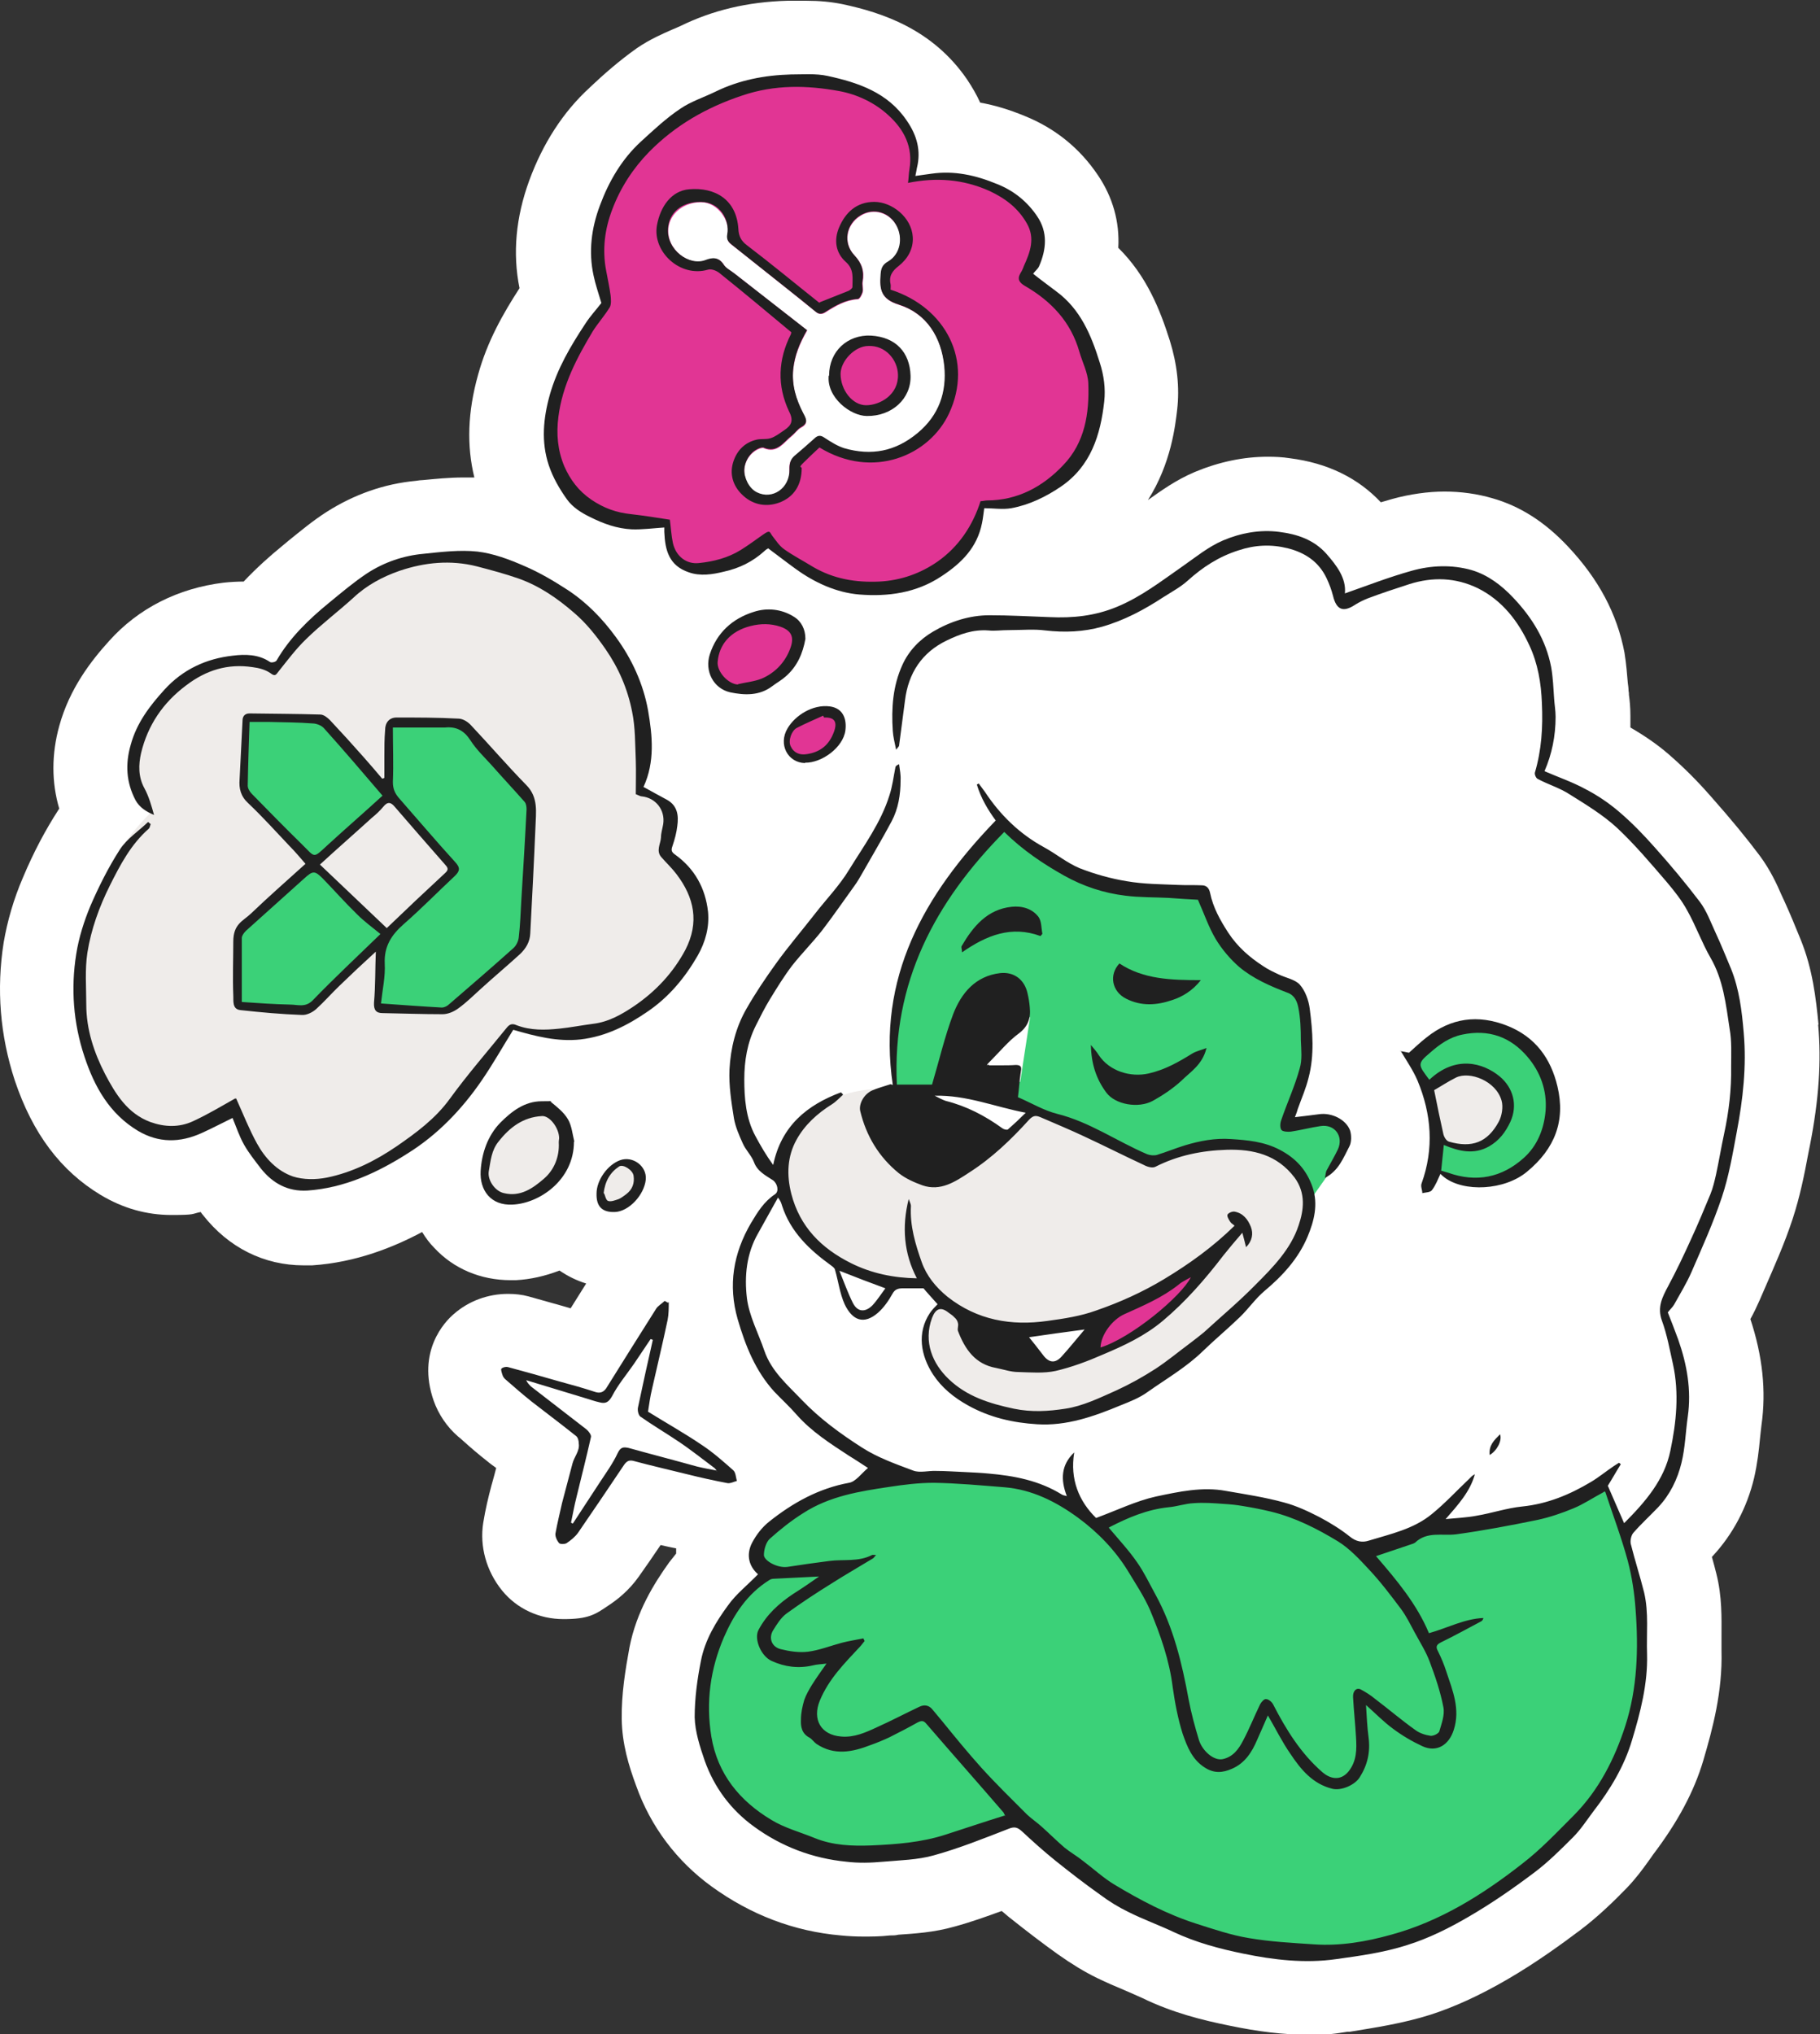
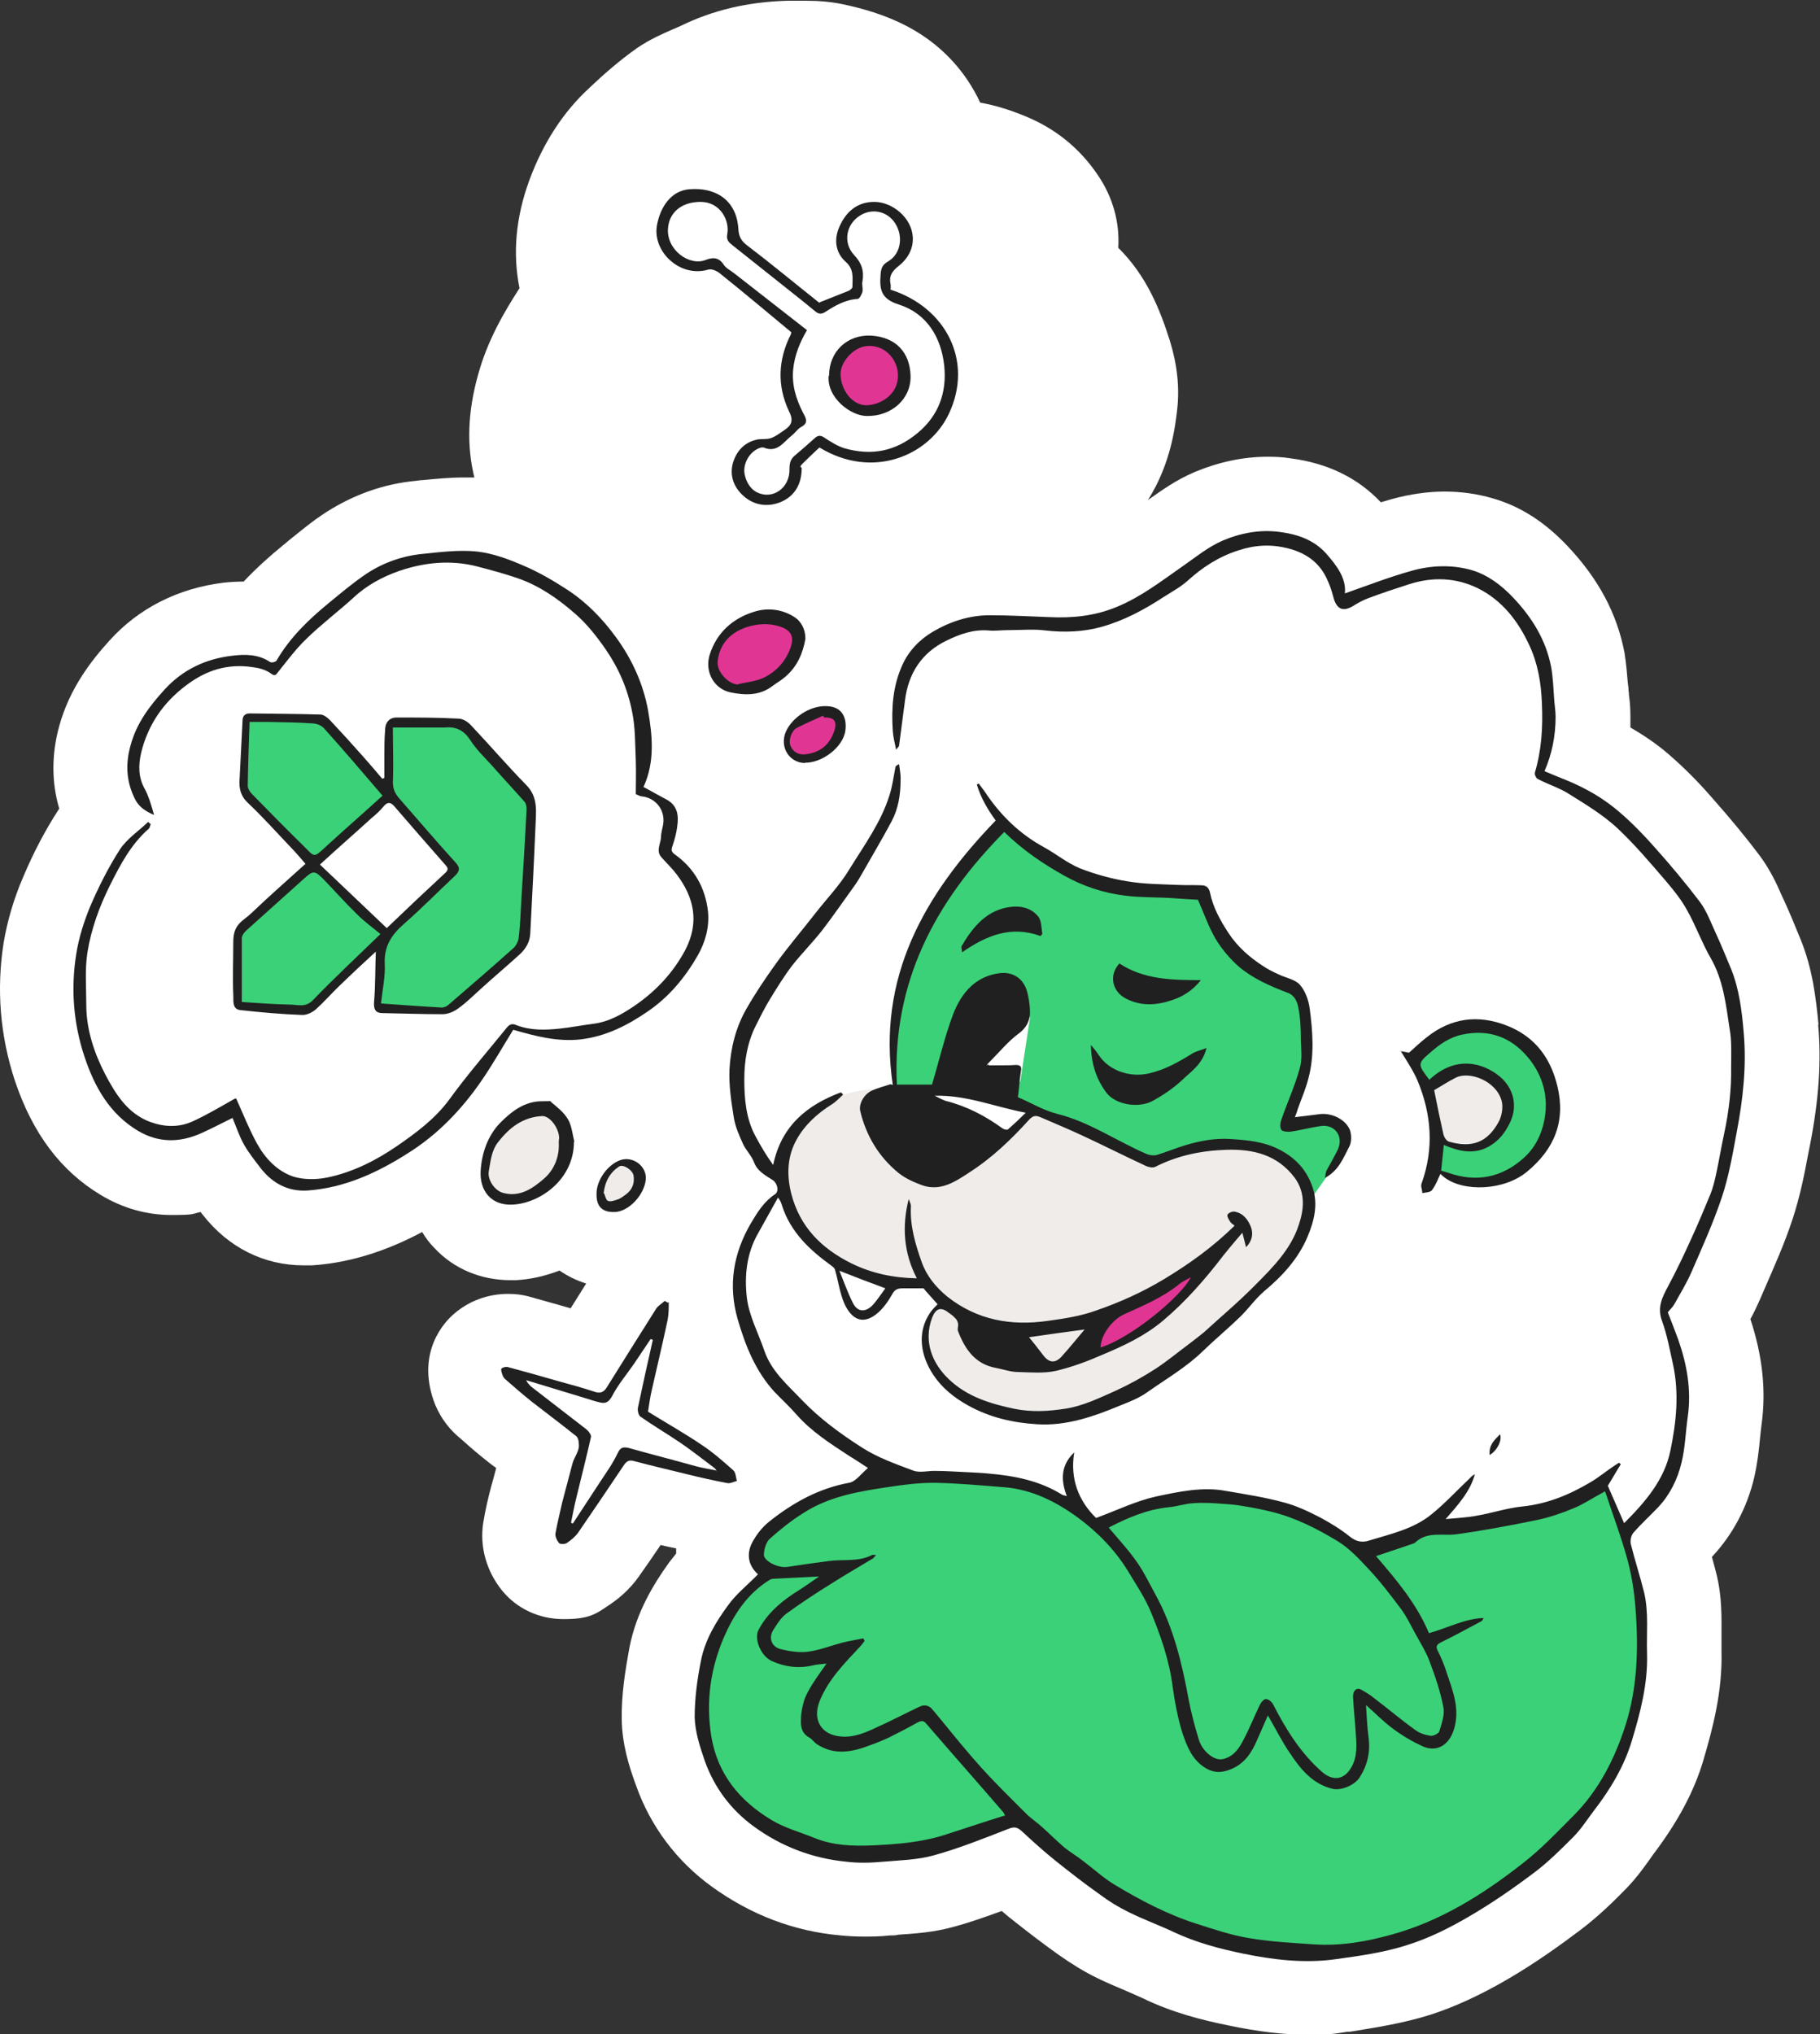
<svg xmlns="http://www.w3.org/2000/svg" id="Calque_1" data-name="Calque 1" version="1.1" viewBox="0 0 491.5 549.2">
  <rect x="0" y="0" width="491.5" height="549.2" fill="#333333" stroke="none" />
  <defs>
    <style>
      .cls-1 {
        fill: #3bd178;
      }

      .cls-1, .cls-2, .cls-3, .cls-4, .cls-5 {
        stroke-width: 0px;
      }

      .cls-2 {
        fill: #e13594;
      }

      .cls-3 {
        fill: #efecea;
      }

      .cls-4 {
        fill: #fff;
      }

      .cls-5 {
        fill: #202020;
      }
    </style>
  </defs>
  <path class="cls-4" d="M491.1,276.6c-.7-7.2-1.6-15-4.8-22.9-1.5-3.7-2.9-7.1-4.5-10.6-.2-.5-.5-1-.7-1.5-1.2-2.8-3-6.7-5.8-10.5-3.6-4.8-7.7-9.8-13.1-15.9-4.1-4.7-7.8-8.3-11.6-11.6-3-2.6-6.5-5-10.3-7.2v-3.2c0-2.2-.2-4.2-.4-5.6,0-.4,0-.7-.1-1.1,0-.7-.1-1.4-.2-2.1-.2-2.3-.4-5.1-.9-8.2-2-10.5-7-19.9-15.3-28.7-6.3-6.7-13-10.9-20.4-13-4.1-1.2-8.5-1.8-12.9-1.8s-9.4.7-14.1,2c-1,.3-2.1.6-3.1.9-6.1-6.5-14.3-10.6-24.6-11.9-1.9-.3-3.9-.4-5.9-.4h0c-6.6,0-13.2,1.4-19.7,4.1-5.2,2.2-9.3,5.2-12.7,7.6,6.3-9.9,7.4-20.2,7.9-24.4.7-6,0-12.3-2-18.7-2.6-8.2-6.2-17.4-13.9-25,.4-7-1.5-13.7-5.5-19.6-4.9-7.3-11.6-12.7-19.8-16-4.1-1.7-8.1-2.9-12-3.6-.9-2-2.1-4.1-3.5-6.2-9.3-13.6-22.9-18.1-33.8-20.4-3-.6-6.1-.9-9.7-.9h-5c-10.9.3-20.3,2.6-28.9,6.8-.6.3-1.4.6-2.3,1-2.5,1.1-6,2.6-9.5,5-4.8,3.4-9,7.1-12.6,10.5l-.2.2c-7.1,6.5-12.6,15-16.3,25.1-3.6,9.9-4.5,19.6-2.6,29-4.4,6.8-8.7,14.3-11.2,23.4-2.8,10-3.1,19.1-1,27.7h-3c-3.9,0-7.6.4-10.8.7-.6,0-1.3.1-1.9.2-8.7.8-16.8,3.7-24.2,8.4-3.9,2.5-7.2,5.3-10.2,7.7-.6.5-1.2,1-1.8,1.5-3.2,2.6-6.8,5.8-10.4,9.6-1.7,0-3.5.1-5.4.3-12.3,1.5-23,6.9-30.9,15.7-4.8,5.3-10.7,12.8-13.5,23-2.1,7.6-2.1,15.2,0,22.3,0,.1-.2.2-.2.3-3.5,5.4-6.7,11.4-9.6,18.3-2.5,5.8-4.2,11.7-5.2,17.5C-1,267,0,279.5,4,291.7c4.8,14.3,12.4,24.4,23.2,30.9,6,3.6,12.4,5.4,19.1,5.4s5.3-.3,7.9-.8c.2.3.4.6.6.8,6.9,8.8,16.5,13.6,27.2,13.6s1.5,0,2.3,0c11.9-.8,22-4.9,29.7-9,.9,1.5,2,3,3.3,4.3,5.2,5.6,12.5,8.7,20.6,8.7s.9,0,1.4,0c3.9-.2,7.9-1.1,11.8-2.6,2.2,1.5,4.6,2.7,7.2,3.5-1.4,2.2-2.8,4.5-4.2,6.7h0c-3.7-1.1-7.5-2.1-11.3-3.2-1.8-.5-3.7-.7-5.6-.7-5.4,0-10.6,1.9-14.6,5.4-2.5,2.1-10.1,10.1-5.5,23.4,1.3,3.7,3.6,7.1,6.6,9.7.5.4,1,.8,1.4,1.2,2,1.8,4.1,3.6,6.4,5.4.8.7,1.7,1.3,2.5,1.9-.4,1.5-.8,3.1-1.3,4.8-.8,3-1.6,6.3-2.2,10-1,6.3.8,13,5.1,18.3,4,4.9,10,7.7,16.6,7.7s8.5-1.2,12-3.6c2.3-1.5,5.6-4,8.4-8,2-2.8,3.9-5.6,5.8-8.4.9.2,1.7.4,2.7.6s1,.2,1.5.3v1.4c-.6.8-1.3,1.6-1.9,2.4-4,5.6-8.8,13.2-10.7,22.9-1.1,6-2.2,12.6-2.1,19.4.1,6.7,1.9,12.6,3.9,18,3.9,11,11,20.4,20.4,27.2,10.5,7.6,22.2,12.1,34.9,13.2,2,.2,4,.3,6.1.3s4.5,0,7.1-.3c.8,0,1.6,0,2.3-.2,4.3-.3,9.6-.6,15.2-2.2,4.4-1.2,8.6-2.7,12.7-4.2.8.6,1.5,1.3,2.3,1.9,4.4,3.5,8.7,6.8,12.9,9.8,3.7,2.6,7.1,4.7,10.6,6.4,2.5,1.2,5,2.3,7.2,3.2,1.8.8,3.5,1.5,5,2.2,8.2,4,16.4,6,23.3,7.4,8.1,1.7,14.9,2.5,21.4,2.5s7.3-.3,10.7-.8h.6c6.7-1.1,14.2-2.2,21.8-4.6,6.5-2.1,13.3-5.2,20.7-9.5,7.6-4.4,14.5-9.4,19.7-13.3,4.9-3.7,9.1-7.8,12.6-11.4,2.5-2.6,4.4-5.2,5.9-7.3.4-.6.9-1.2,1.2-1.7,6.6-8.7,11.1-17,13.6-25.5s5.2-18.5,4.9-29.6v-4.1c0-4.6.2-10.4-1.4-16.7-.4-1.6-.8-3.1-1.2-4.5l.2-.2c5.4-5.8,9.3-13.1,11.2-21.1.9-3.9,1.3-7.5,1.6-10.7.1-1.3.3-2.5.4-3.6,1.3-9.2.3-18.6-3-28.6.9-1.6,1.7-3.3,2.5-5.1.4-1,.9-2,1.3-3,2.6-6,5.4-12.2,7.6-18.9,2-6.1,3.2-12.1,4.2-17.5.2-.8.3-1.7.5-2.5,2.4-12.3,3.1-22.6,2.2-32.5h0Z" />
  <polygon class="cls-3" points="388.7 307.7 395.8 310.2 403.6 306.9 407.2 299.4 404.8 292.3 397.1 288.8 390.7 289.9 386.6 293.2 388.7 307.7" />
  <path class="cls-3" d="M239.5,294s-8.6-.7-16.2,3.5-11.5,12.8-11.5,12.8v13.2l10,15.2,12.9,5.6,15,2.3,4.7,5.4s-6.6,3.7-4.1,13,17,15.5,17,15.5l16.5,1.7,25.5-7.6,26.9-22.3,13.7-15.2s7.9-15,1-21.4-15.9-6.8-15.9-6.8h-8.2s-16.1,4.5-16.1,4.5l-22.3-11.3-10.3-2.5-8.6,8-30-13.6Z" />
-   <polygon class="cls-4" points="283.1 369 286.8 368.2 295.2 357.6 275.4 359.5 283.1 369" />
  <path class="cls-5" d="M-123.6,376c-.4.2-1,.5-2,1.1.6-.4,1.3-.7,2-1.1Z" />
-   <path class="cls-3" d="M191.2,246.2c-.7-6.3-3.6-11.6-8.9-15.4-.9-.7-1.1-1.2-.7-2.3.6-1.7,1.1-3.6,1.3-5.4.3-2.8,0-5.5-2.8-7.1-2.1-1.1-4.1-2.3-6.4-3.5,0,.3,0,0,0,0,3.1-6.7,2.4-13.8,1.2-20.7-1.2-7.2-4.3-13.7-8.6-19.6-3.6-5.1-8-9.5-13.2-12.9-3.7-2.4-7.5-4.7-11.6-6.4-4-1.7-8.3-3.4-12.7-3.9-4.8-.5-9.7.1-14.5.6-5.5.5-10.7,2.3-15.3,5.3-3.6,2.3-6.8,5.2-10.2,7.9-5.5,4.5-10.6,9.4-14.2,15.6-.2.4-1.5.7-1.8.4-3.1-2-6.6-2.1-10-1.7-7.2.9-13.5,3.7-18.5,9.2-4,4.4-7.5,9-9.1,14.9-1.4,5.2-1.2,10.1,1.3,14.9.9,1.7,2.4,2.7,4,3.5-2.6,2.5-6.3,7-8.1,9.8-3.1,4.8-5.7,10-8,15.3-1.8,4.1-3.1,8.5-3.8,12.9-1.5,9.4-.8,18.7,2.2,27.7,2.7,8.1,6.8,15.5,14.5,20.1,5.6,3.3,11.3,3.2,17.1.6,2.9-1.3,5.7-2.8,8.4-4.1,1,2.3,1.8,4.9,3.1,7.2,1.3,2.3,2.9,4.4,4.6,6.5,3.2,4,7.3,6.2,12.5,5.9,10-.7,18.9-4.8,27.2-10.1,8-5.1,14.5-11.8,19.8-19.5,3.1-4.5,5.8-9.3,8.6-13.8,5.8,1.7,11.8,3.3,18.2,2.6,6.8-.7,12.7-3.7,18.2-7.6,5.6-3.9,10-9.1,13.4-15,2.1-3.7,3.3-7.8,2.8-11.9h0Z" />
  <polygon class="cls-1" points="102.8 255.5 102.1 272.3 120.5 272.8 141.3 254.8 143.8 217 124.9 195.5 105.5 195.4 104.9 214.3 122.8 234.2 103.8 252.7 102.8 255.5" />
  <polygon class="cls-1" points="84.8 232.8 104.9 214.3 86.9 194.3 66.9 193.9 65.8 213.5 83.7 233.4 64.3 251.7 64.8 271.4 83 272.7 104.9 252 84.8 232.8" />
  <path class="cls-1" d="M354.3,323.3l6.7-9.5s5.1-5.1.7-9.4-14.1-.5-14.1-.5c0,0,5.6-10.8,5.5-20.1s0-15-7.9-18.9-19.4-12.4-20.3-23.5c0,0-24.4-.8-35.3-5.7s-18.9-13.1-18.9-13.1c0,0-36.4,31.4-28.2,74.5l17.1-4.6,21.7,7.8,30.6,13.7s34.3-14.9,42.6,9.3h-.2Z" />
  <path class="cls-1" d="M388.7,307.7s10.4,6.7,16.2-2.2-4.2-16-4.2-16c0,0-11.3-2.2-14.4,4.3l-4.8-7.5,10.4-8.9s15-6,24.9,10.5-6.6,27.5-6.6,27.5c0,0-11.6,8.1-22.3-.2l1-7.6h-.2Z" />
  <path class="cls-1" d="M432.9,400.4l6.7,18.5s13.4,36.3-9.2,67.4c-22.6,31.1-48,36.8-69.9,40.5s-58.4-10.2-85.8-35.8c0,0-50.3,25.4-76.4-6s8.8-60,8.8-60c0,0-7.8-6.5,3-14.1s28.4-12,28.4-12c0,0,37.6-5.8,58.1,12.9,0,0,17.5-12.5,43.1-5.8s28.8,13.1,28.8,13.1l19.6-7.6s28.8,0,44.8-11.2h0Z" />
  <polygon class="cls-4" points="275.5 292.1 278.2 274.5 263.5 288.2 275.5 292.1" />
  <polygon class="cls-2" points="295.2 365.7 309.3 359.3 327 341.3 310.9 349.5 296.6 355.8 295.2 365.7" />
  <path class="cls-2" d="M220.1,204.3s8.3-5.5,7.1-9.1-6.4-4-10.1-1.4-6.1,5.8-3.9,8.9,6.9,1.6,6.9,1.6Z" />
  <path class="cls-2" d="M205.8,184.7s12.4-6.1,10.1-12.9-12.7-4.7-12.7-4.7c0,0-10.6,3.2-10.5,13.4,0,0,2.4,9.1,13.1,4.2h0Z" />
-   <path class="cls-2" d="M293.3,92.7l-8.4-12.1-7.9-5.5,3.7-9-3.2-10.1-12.6-7.1-10-1.8-8.8,1.3.6-7.9s-2.8-16.7-25.4-19.1c-22.6-2.4-38.5,10.2-46.6,18.4s-17.5,19.5-10.9,41.7c0,0-23.2,25.9-13.4,45.6,9.9,19.8,29.5,14,29.5,14,0,0-.9,23.6,26.9,3.8,0,0,17.2,20.6,39.1,12.3l14-8.4,5.6-11.7,11.7-2.8,13.2-9.2,5.2-11.9-2.6-20.6h.3ZM247.8,117.1c-6,4.9-12.5,6.2-19.8,4.1-1.9-.6-3.7-1.7-5.3-2.8-1.2-.8-1.9-.7-2.8.2-1.8,1.6-3.5,3.2-5.4,4.7-1.2,1-1.4,2.1-1.3,3.6.2,5-4.6,8.3-8.8,6.2-2.2-1.1-3.5-4-3.4-6.2.1-2.8,2.2-5.3,4.6-5.9.2,0,.5-.2.6,0,3.7,1.6,5.4-1.5,7.7-3.3.8-.7,1.5-1.7,2.4-2.2,2.1-1.1,1.4-2.3.6-3.8-1.9-3.7-3.1-7.5-2.7-11.8.4-3.8,1.7-7,3.8-10.7-6.5-5.1-13.1-10.2-19.6-15.3-1-.8-2.3-1.4-2.9-2.4-1.3-2.1-3-1.9-4.9-1.2-4.4,1.7-10.6-2.8-10.1-8.6.4-4.2,4.3-7.1,8.8-7.1s7.9,5,7.2,8.7c-.3,1.6.4,2.3,1.4,3,5,4,10.1,8,15.1,12,2.4,1.9,4.8,3.9,7.2,5.8.9.8,1.7.9,2.8.2,2.7-1.7,5.4-3.3,8.7-3.5.5,0,1.1-1.2,1.3-1.9.2-.9-.1-1.9,0-2.8.5-2.8-.2-5-2.2-7.1-3.2-3.4-2.3-8.4,1.7-10.8,3.5-2.1,7.8-.8,9.8,3,1.6,3.2,1,7.5-2.4,9.5-1.6.9-1.9,2-2,3.6-.3,3.9,0,6.5,4.9,8,7.6,2.4,11.5,8.9,12.3,16.6.7,7-1.4,13.3-7.2,18.1h-.1Z" />
  <circle class="cls-2" cx="234.8" cy="101.3" r="9.9" />
  <path class="cls-3" d="M146.6,299.2s12.4,6.1,3.8,17.9-17.7,4.7-17.7,4.7c0,0-7.3-17,13.9-22.6Z" />
  <path class="cls-3" d="M164.2,325.5s6.1,1.1,8.6-5.2-4.5-6.5-4.5-6.5c0,0-4.5.8-5.9,6.5s1.8,5.2,1.8,5.2h0Z" />
  <g>
    <path class="cls-5" d="M241.1,292.9c-4.3-29,8.4-51.3,27.8-71.4-2-2.7-4-6-5.1-9.7.2-.1.4-.2.5-.3.6.8,1.1,1.5,1.7,2.3,4.1,6.2,9.3,11.3,15.9,14.9,3.3,1.8,6.3,4.3,9.7,5.7,4.1,1.6,8.4,2.8,12.7,3.5,4.6.8,9.3.8,13.9,1,2.1.1,4.2,0,6.3.1,1.2,0,2,.6,2.3,2.1.8,3.9,2.7,7.3,4.9,10.7,2.5,3.8,5.7,6.6,9.4,9,1.3.9,2.8,1.6,4.3,2.3,1.9.9,4.3,1.3,5.6,2.7,1.5,1.7,2.4,4.2,2.7,6.5.8,6.2,1.3,12.5-.3,18.6-.7,2.9-1.9,5.6-2.9,8.4-.2.7-.4,1.3-.8,2.3,2.4-.3,4.4-.5,6.5-.8,3.4-.5,7.3,1.4,8.4,4.4.4,1.3.4,3.2-.2,4.3-1.6,3-2.8,6.5-6.6,8.5.2-.9.2-1.6.5-2.1,1-1.9,2.1-3.7,3-5.6,1.6-3.5-.8-6.9-4.7-6.3-2.7.4-5.3,1.1-8,1.5-.8.1-2.1,0-2.5-.4-.5-.6-.4-1.9-.1-2.7,1.6-4.7,3.7-9.2,5-14,.7-2.3.4-5,.3-7.5,0-3-.1-6.1-.7-9-.3-1.4-.9-3.2-2.9-3.9-4.7-1.8-9.3-3.8-13.1-7-2.4-2.1-4.6-4.7-6.3-7.5-1.9-3.2-3.1-6.8-4.8-10.6-2.2-.1-5.1-.3-7.9-.5-3.9-.2-7.8-.1-11.7-.6-5.8-.7-11.3-2.5-16.5-5.4-5.7-3.2-11.1-6.8-16.2-11.8-18.7,18.9-30.3,40.6-29,68.2h9.5c1.9-6.4,3.4-12.9,5.7-19,2.2-5.7,6-10.3,12.7-11.1,3.8-.4,6.6,1.8,7.4,5.5.3,1.3.5,2.5.6,3.8.3,2.9-.5,5.2-3.1,7.1-2.7,2-4.9,4.7-7.3,7.1s-.3.7-.7,1.4h3.4c1.3,0,2.6,0,3.9-.1,1.2,0,1.7.4,1.4,1.7-.4,2.4-.5,4.8-.8,7,3.7,1.6,7,3.6,10.6,4.5,8.8,2.2,16.1,7.4,24.3,10.9.8.3,1.8.4,2.6.2,2.6-.8,5-1.8,7.6-2.6,4-1.2,8.1-2,12.4-1.7,4.6.3,9,.7,13.2,2.9,4.4,2.3,7.3,5.5,8.9,10.2,1.5,4.6.4,9-1.4,13.3-2.5,5.9-6.7,10.5-11.6,14.6-2.5,2.1-4.3,4.8-6.7,7.1-3.2,3.1-6.7,6-9.9,9.1-4.5,4.4-9.9,7.5-15,11.1-2.2,1.6-4.8,2.6-7.3,3.6-7.2,3-14.6,5.6-22.5,5.1-6.5-.4-12.8-1.8-18.7-5.1-3.8-2.1-7.1-4.8-9.4-8.3-3.4-5.2-4.4-11.3-.9-16.6.6-.9,1.4-1.7,2.1-2.4-1.5-1.7-2.9-3.2-3.8-4.3h-5.5c-1.3,0-2.2.2-2.9,1.5-1,1.8-2.3,3.7-3.9,5.1-3.8,3.3-6.9,2.1-9-2.3-1.3-2.9-1.7-6.2-2.6-9.3-.1-.5-.7-.9-1.1-1.2-5.8-4.2-10.9-9-13.2-16.1-.2-.7-.4-1.3-1.1-2.2-1.8,3.2-3.6,6.5-5.4,9.7-3.1,5.4-3.7,11.5-3,17.4.6,4.9,3.1,9.5,4.7,14.2,1.9,5.6,6.3,9.3,10.2,13.4,4.8,5,10.4,9.1,16.2,12.8,4.2,2.7,9,4.4,13.8,6.2,1.8.7,4.1,0,6.2.1,2.6,0,5.1.2,7.7.3,2.1.1,4.3.2,6.4.4,7,.6,13.8,1.9,19.9,5.7.3.2.7.2,1.3.4-1.7-4.4-1.6-8.4,2-11.8-1.2,7.3,1.3,13.2,5.9,17.7,5.7-2.1,10.8-4.6,16.2-5.8,6.2-1.3,12.5-2.7,18.9-1.5,5.2.9,10.5,1.7,15.6,3.1,3.4.9,6.6,2.4,9.7,4,2.8,1.5,5.6,3.2,8.1,5.2,1.7,1.4,3.4,1.7,5.2,1.1,5.9-1.8,12-3.1,16.9-7.1,3.6-2.9,6.8-6.4,10.2-9.6.4-.4.8-.9,1.5-1.2-1.3,4.7-4.5,8.2-7.9,12.1,3-.3,5.7-.4,8.3-.9,4.2-.7,8.3-2.1,12.4-2.5,6.8-.7,12.8-3.2,18.5-6.6,2.2-1.3,4.1-2.9,6.2-4.3.5-.3.9-.6,1.4-.9.2.1.3.2.5.4-1.2,1.9-2.3,3.9-3.5,5.8,1.4,3.3,2.9,6.6,4.4,10.1,5.7-5.7,10.9-11.7,12.5-19.6,1.6-7.6,2.4-15.5.7-23.3-.9-4-1.6-8-3-11.8-1.3-3.6.1-6.3,1.7-9.3,2.2-4.1,4.2-8.3,6.1-12.5,1.9-4.1,3.6-8.2,5.3-12.3.7-1.7,1.1-3.5,1.5-5.2.8-3.7,1.4-7.4,2.2-11.1,1.3-6,2-12,1.9-18.1,0-3.4.2-6.9-.4-10.2-1-6.6-1.7-13.3-5.2-19.3-2.3-4-3.9-8.5-6.2-12.6-1.5-2.8-3.5-5.3-5.6-7.8-4.3-5-8.6-10.1-13.4-14.6-3.8-3.5-8.4-6.3-12.9-9.1-2.6-1.7-5.7-2.6-8.5-4.1-.5-.2-.9-1.2-.8-1.7,1.8-6.1,2.2-12.3,1.9-18.7-.2-5.5-1.1-10.8-3.4-15.7-3-6.5-7.3-12.1-13.9-15.4-6-2.9-12.2-3.1-18.5-1.1-3.7,1.2-7.4,2.4-11.1,3.8-1.3.5-2.5,1.1-3.6,1.8-3.2,2.1-5,1.3-5.9-2.4-.4-1.6-1-3.2-1.7-4.7-2.1-4.5-5.8-7-10.6-8.2-4.5-1.1-8.8-.9-13.3.6-5.3,1.7-9.6,4.5-13.7,8.2-1.9,1.7-4.3,3-6.5,4.4-5.2,3.4-10.6,6.3-16.6,8-5,1.4-10.1,1.6-15.3,1-3.1-.4-6.2-.1-9.3-.1s-4.1.3-6.1.1c-4.1-.3-7.7,1-11.2,2.7-6.7,3.2-10.4,8.8-11.3,16.2-.5,4.1-1.1,8.1-1.6,12.2,0,.2-.2.3-.8,1.1-.4-2-.8-3.5-.9-5.1-.4-6.1,0-12.1,2.6-17.8,1.7-3.8,4.7-6.9,8.3-9,4.6-2.7,9.8-4.4,15.2-4.4s10.8.3,16.2.5c6.3.3,12.3-.3,18.3-2.8,6.5-2.7,11.9-6.9,17.5-10.8,3.6-2.5,7.1-5.4,11.1-7.1,4.7-2,10-3,15.2-2.3,4.8.6,9.3,2.1,12.7,5.9,2.8,3.2,5.4,6.6,5,10.7,6-2.1,11.9-4.4,18-6.1,5.3-1.5,10.9-1.7,16.2-.2,4.4,1.3,8.1,4.1,11.3,7.5,5.1,5.4,8.8,11.4,10.2,18.7.5,2.8.6,5.6.8,8.5.1,1.6.4,3.3.4,4.9,0,5.2-1,10.1-3,14.7,3.7,1.6,7.5,2.9,11,4.8,3.3,1.7,6.4,3.8,9.2,6.2,3.4,2.9,6.6,6.2,9.6,9.6,4.2,4.7,8.3,9.6,12.1,14.6,1.9,2.5,3,5.6,4.3,8.4,1.5,3.2,2.8,6.5,4.2,9.8,2.2,5.5,2.9,11.3,3.4,17.2.8,9-.2,18-1.9,26.9-1.1,5.9-2.1,11.8-4,17.5-2.3,6.9-5.3,13.5-8.2,20.2-1.3,3-3.1,5.9-4.7,8.8-.4.7-1.1,1.3-1.7,2.1.9,2.3,1.9,4.8,2.8,7.3,2.4,6.8,3.6,13.7,2.6,20.8-.6,4.2-.7,8.4-1.7,12.5-1.1,4.5-3.1,8.6-6.3,12-2.2,2.3-4.6,4.5-6.7,6.9-.6.7-.9,2.1-.7,3,1.1,4.4,2.5,8.7,3.6,13.1,1.3,5.5.6,11.2.8,16.7.2,8-1.8,15.7-4.1,23.3-2.1,7-5.9,13.3-10.4,19.1-1.8,2.4-3.4,4.9-5.5,7-3.3,3.3-6.6,6.6-10.3,9.4-5.7,4.3-11.6,8.4-17.8,12-5.3,3.1-10.9,5.9-16.7,7.7-6.2,2-12.7,2.9-19.2,3.8-8.4,1.2-16.9.2-25.1-1.5-6.4-1.3-12.7-3-18.7-5.8-4-1.9-8.2-3.4-12.2-5.4-2.7-1.3-5.3-2.9-7.7-4.7-4.1-2.9-8.1-6-12.1-9.2-3.1-2.5-6-5.1-8.9-7.8-1.2-1.1-2-1.5-3.7-.8-6.7,2.6-13.4,5.3-20.3,7.2-4.3,1.2-9,1.3-13.6,1.7-3.3.3-6.6.4-9.9,0-9.2-.9-17.6-4.1-25-9.5-6.2-4.5-10.7-10.5-13.3-17.8-1.3-3.8-2.6-7.8-2.7-11.7,0-5.1.7-10.3,1.7-15.3,1.1-5.6,4-10.4,7.3-14.9,2.2-3.1,5.3-5.5,8.1-8.4-2.4-2.1-3.3-5.2-1.6-8.5,1.1-2.1,2.7-4.2,4.6-5.7,6.4-5.1,13.4-9,21.6-10.5,1.8-.3,3.3-2.5,5.1-4-2.1-1.4-3.7-2.4-5.3-3.4-4.9-3.2-9.9-6.4-13.9-10.9-1.9-2.2-4.1-4.2-6.1-6.3-5.1-5.6-7.8-12.4-9.9-19.6-2.6-9.1-1.2-17.7,3.6-25.9,1.8-3,3.5-5.8,6.5-7.8,1.2-.8.6-3-.6-3.8-2-1.3-4.2-2.4-5.1-4.9-.7-1.8-2.2-3.2-3-5-1-2.2-2-4.5-2.4-6.8-.7-4.4-1.4-8.8-1.2-13.2.3-5.7,1.7-11.4,4.6-16.4,2.4-4.2,5.1-8.2,7.9-12.1,3.3-4.6,7-8.9,10.5-13.4,3.1-4,6.7-7.7,9.3-12,4-6.5,8.6-12.7,10.9-20.1.8-2.4,1.1-5,1.6-7.5,0-.3.3-.6,1-.9.2,1.5.5,3,.4,4.4,0,3.8-.6,7.6-2.4,11-2.5,4.7-5.2,9.2-7.8,13.8-.7,1.2-1.4,2.5-2.3,3.7-2.9,4-5.7,8.1-8.7,12-2.6,3.3-5.5,6.2-8.1,9.5-2.2,2.9-4.1,6-6,9.1-1.4,2.3-2.6,4.7-3.8,7.1-2.3,4.6-3.1,9.5-3.1,14.5s.4,10.5,3,15.3c1.4,2.6,2.9,5.2,4.8,7.8,2.2-10.6,9.2-16.2,18.3-19.6.2.2.4.4.6.6-1,.9-1.9,1.9-3,2.6-4,2.5-7.4,5.6-9.6,9.6-2.5,4.5-2.7,9.5-1.4,14.6,2.3,8.9,8.1,14.7,16.1,18.7,5.6,2.8,11.6,4,17.8,4.1-3.5-6.7-4.1-13.9-2.2-21.4.2.6.6,1.3.6,1.9-.3,5.3,1.2,10.3,2.9,15.1,1.3,3.7,3.8,6.8,7,9.4,8,6.3,17.2,7.9,27,6.5,4.4-.6,9-1.3,13.1-2.8,6.4-2.2,12.6-5,18.4-8.5,6.8-4.1,13.2-8.7,19-14.4-.4-.4-.9-.6-1.2-1.1-.4-.6-.9-1.5-.7-1.9.3-.5,1.3-.9,1.9-.8,2.3.4,3.6,2.1,4.4,4.1.7,1.8.4,3.8-1.3,5.5-.3-1.3-.6-2.4-1-3.9-1.9,2.2-3.5,4.1-5.1,6.1-4.9,6.4-10.2,12.5-16.4,17.7-4.9,4.1-10.5,6.7-16.2,9.1-4.1,1.8-8.4,3.4-12.7,4.4-3.2.7-6.7.4-10.1.3-2,0-4-.7-6-1.1-5.6-1-8.4-5-10.3-10-.2-.6.2-1.4,0-2.1-.1-.6-.5-1.2-1-1.6-.4-.5-1-.8-1.5-1.2-2.1-1.7-3.5-1.2-4.5,1.4-2.4,6.5.2,12.4,4.5,16.5,4.9,4.7,11,6.6,17.6,8,4.8,1,9.4.7,13.9,0,4.7-.7,9.2-2.9,13.7-4.9,3.7-1.7,7.3-3.7,10.7-5.9,3.2-2.1,6.2-4.6,9.3-6.9,1.3-1,2.5-1.9,3.7-2.9,4.7-4.3,9.6-8.4,14-12.9,4.7-4.7,9.5-9.6,11.6-16,1.4-4.1,2-8.7-1.1-12.9-4.7-6.2-11.2-7.7-18.3-7.5-6.7.2-13.2,1.5-19.3,4.6-.8.4-2.2,0-3.1-.5-5.4-2.5-10.7-5.2-16.1-7.7-3.8-1.8-7.7-3.4-11.6-5.1-1.2-.5-2-.8-3.3.6-4.8,5.3-10,10.3-16.1,14.2-3.8,2.5-7.8,5.2-12.7,3.5-2.2-.8-4.5-1.8-6.4-3.3-5.4-4.4-8.8-10.1-10.4-16.8-.4-1.9,1-4.5,3.2-5.5,1.6-.7,3.2-1.1,5-1.7l.6.2ZM433.1,402.8c-3,1.6-5.5,3.3-8.2,4.4-3.1,1.3-6.4,2.4-9.6,3.1-7.3,1.5-14.7,2.9-22,3.9-3.8.5-7.9-.9-11.2,2.3,0,0-.3.1-.4.2-3.3,1.1-6.5,2.2-10.1,3.4,5.6,6.5,11,12.9,14.3,20.8,5-1.4,9.6-3.9,14.7-4.1-.1.5-.4.8-.6.9-3.6,1.9-7.2,3.9-10.9,5.7-1.2.6-1.4,1.2-.8,2.3.9,1.8,1.7,3.7,2.3,5.6,1.7,5.1,3.8,10.1,2,15.7-1.3,4.1-4.6,6.2-8.5,4.4-2.8-1.3-5.5-2.9-7.9-4.7-2.6-1.9-4.8-4.2-7.3-6.4.2,3,.3,5.9.7,8.8.5,3.9-.3,7.4-2.4,10.7-1.3,2.1-5,3.7-7.4,3.1-5.3-1.3-8.5-5.2-11.3-9.4-2.3-3.3-4.1-7-6.1-10.4-.9,2.1-1.9,4.3-2.9,6.6-1.4,3.3-3.3,6.3-6.8,7.8-2.5,1.1-4.8,1.3-7.3-.3-3.5-2.2-4.8-5.7-6-9.1-1.3-4.1-2.1-8.4-2.7-12.6-.9-7.3-3.3-14.1-6.1-20.8-1.6-3.7-3.9-7.1-6-10.6-3.5-5.7-8.2-10.5-13.5-14.4-5.9-4.3-12.4-7.6-19.9-8.2-6.3-.5-12.7-1.1-19-1.2-4,0-8.1.5-12,1.1-8.1,1.2-16.2,2.5-23.3,7.1-3.2,2-6.2,4.4-9,6.9-1,.9-1.6,2.9-1.6,4.4s3.6,3.6,6.4,3.2c3.8-.6,7.5-1.1,11.3-1.6s7.8.3,11.5-1.6c.2-.1.5,0,1.1,0-.5.5-.7.9-1,1-3.6,2.2-7.3,4.3-10.9,6.6-4.2,2.6-8.3,5.3-12.3,8.2-1.5,1.1-2.6,2.9-3.6,4.5-1.3,2.1-.4,4.5,2,5.1s5,1,7.4.7c3.1-.4,6.1-1.6,9.1-2.4,1.9-.5,3.9-.8,5.9-1.2,0,.2.2.5.3.7-.5.6-.9,1.2-1.4,1.7-4.1,4.4-8.3,8.6-10.7,14.4-2.1,5.1.3,9.3,5.8,9.7,3.5.3,6.6-1.1,9.6-2.5,3.8-1.7,7.6-3.7,11.4-5.5,1.4-.7,2.7-.5,3.7.8.8,1,1.7,2,2.5,3,3.5,4.3,7,8.6,10.7,12.7,3.9,4.3,8.2,8.5,12.3,12.6,1.3,1.2,2.8,2.2,4.1,3.4,2,1.8,3.9,3.7,6,5.5,1.6,1.3,3.4,2.3,5,3.6,2.8,2.1,5.5,4.6,8.5,6.4,7,4.2,14.2,8,22,10.5,4.7,1.5,9.4,3.1,14.2,3.9,5.8,1,11.7,1.3,17.6,1.7,7.1.5,14.1-.7,20.9-2.6,13.2-3.6,24.7-10.8,35.3-19.1,5.1-3.9,9.5-8.6,14.1-13.2,6.7-6.8,10.9-15.1,13.8-24,3.3-10.2,3.6-20.9,2.8-31.5-.3-4.4-1-8.9-2.1-13.1-1.7-6.3-4-12.3-6.1-18.7h-.4ZM299.5,412.5c2.7,3.2,5.4,6.1,7.6,9.3,1.9,2.7,3.3,5.7,4.9,8.6,4.9,8.9,7.2,18.6,9,28.4.7,3.7,1.7,7.4,2.8,11,.9,2.8,3.9,5.6,6.4,5.1,2.8-.6,4.3-2.7,5.5-5,1.7-3.2,3-6.5,4.6-9.8.3-.6,1.1-1.5,1.6-1.4.7,0,1.6.8,1.9,1.4,3.5,6.8,7.5,13.3,13.4,18.4,1.9,1.6,4.7,2.5,7-.3,2.2-2.8,2.2-5.9,2-9.2-.2-3.6-.6-7.2-.8-10.8-.1-1.7.9-2.7,2.1-2.1,1.3.7,2.6,1.5,3.8,2.5,3.7,2.8,7.2,5.8,11,8.5,1.1.8,2.6,1.3,4,1.5.8.1,2.2-.6,2.4-1.2.6-2.1,1.5-4.4,1.1-6.5-.8-4.2-2.2-8.3-3.7-12.3-1-2.7-2.6-5.2-4-7.8-1.2-2.2-2.3-4.5-3.8-6.5-2.7-3.6-5.5-7.3-8.6-10.6-2.6-2.8-5.3-5.7-8.4-7.6-5.6-3.4-11.5-6.4-18-8-2.5-.6-5-1.1-7.5-1.5-1.7-.3-3.5-.5-5.3-.6-2.7-.2-5.4-.4-8.1-.2-2.3.1-4.5.9-6.8,1.1-5.8.6-11,2.8-16.2,5.5h.1ZM271.5,490.3c-.3-.6-.4-.8-.5-1-6.9-8-13.9-15.9-20.8-23.9-.8-1-1.4-.9-2.4-.4-2.5,1.4-5,2.7-7.6,4-1.7.8-3.4,1.5-5.1,2.1-4.9,1.9-9.8,2.9-14.6-.3-.7-.5-1.2-1.3-1.9-1.7-2.1-1.1-2.4-3-2.3-4.9,0-1.8.4-3.6.9-5.3.5-1.4,1.3-2.8,2.1-4.1,1.2-1.9,2.5-3.7,3.9-5.7-1.4.2-2.6.2-3.7.5-3.9.9-7.6.4-11.1-1.2-2.9-1.3-4.8-5.9-3.6-8.3,2.2-4.2,5.5-7.2,9.4-9.8,2.4-1.5,4.7-3.1,7-4.7-4.1.2-8.1.4-12.1.6-.5,0-1,.1-1.4.4-5.9,3.7-9.5,9.2-12.2,15.4-3.7,8.6-4.9,17.5-3.4,26.8,1.7,10.2,7.7,17.4,16.2,22.5,3.6,2.2,7.8,3.3,11.7,4.9,4.9,2,10.1,2.2,15.3,2,6.8-.3,13.5-.8,20-2.9,5.3-1.7,10.6-3.5,16.1-5.2v.2ZM297.1,363.8c8.3-2.5,22-13.9,24.5-19-1.2.7-2.4,1.2-3.3,2-4.4,3.5-9.6,5.7-14.7,8-3.1,1.4-6.3,5.4-6.4,9h-.1ZM252.4,295.8c1.2.6,2.1,1.1,3,1.4,5.6,1.4,10.6,4,15.3,7.4.4.3,1.2.5,1.5.3,1.6-1.4,3.1-2.8,4.8-4.5-8.4-1.6-15.9-4.8-24.6-4.6h0ZM293,358.9c-5.4.7-10.2,1.4-15.1,2.1,1.2,1.5,2.5,3.1,3.7,4.7,1.6,2.2,3.3,2.5,5.1.5,2.1-2.3,4-4.7,6.3-7.4h0ZM226.7,343.1c1.3,3.2,2.3,6,3.6,8.6s3.4,2.6,5.3.7c1.3-1.4,2.3-3,3.5-4.6-4.1-1.5-8-3-12.3-4.7h-.1Z" />
    <path class="cls-5" d="M173.7,212.4c2.3,1.3,4.4,2.4,6.4,3.5,2.9,1.6,3.2,4.3,2.8,7.1-.2,1.8-.7,3.6-1.3,5.4-.4,1.1-.3,1.6.7,2.3,5.3,3.8,8.2,9.1,8.9,15.4.4,4.2-.7,8.2-2.8,11.9-3.4,5.9-7.7,11.1-13.4,15-5.5,3.8-11.4,6.8-18.2,7.6-6.3.7-12.3-.9-18.2-2.6-2.8,4.5-5.5,9.3-8.6,13.8-5.3,7.7-11.8,14.5-19.8,19.5-8.3,5.3-17.2,9.4-27.2,10.1-5.2.3-9.3-1.9-12.5-5.9-1.6-2.1-3.3-4.2-4.6-6.5-1.3-2.3-2.1-4.8-3.1-7.2-2.7,1.3-5.5,2.8-8.4,4.1-5.8,2.6-11.5,2.7-17.1-.6-7.7-4.6-11.8-11.9-14.5-20.1-3-9-3.7-18.4-2.2-27.7.7-4.4,2.1-8.8,3.8-12.9,2.3-5.3,4.9-10.5,8-15.3,1.9-2.9,5-4.9,7.6-7.4.2.2.5.4.7.6-.2.4-.2.9-.5,1.2-4.8,4.2-7.7,9.7-10.5,15.3-2.9,5.8-5.1,11.9-6.1,18.2-.7,4.6-.3,9.3-.3,14,0,6.7,2.1,13,5.1,18.8,2.8,5.3,6,10.6,12.2,12.9,3.9,1.4,7.8,1.5,11.5-.2,3.9-1.8,7.6-4,11.3-6.1.2-.1.5,0,.4,0,1.9,4.2,3.5,8.3,5.6,12.1,2.2,4,5.4,7.4,9.7,8.9,2.8.9,6.2.9,9.2.3,6.9-1.4,13.2-4.6,18.9-8.5,5.2-3.6,10.4-7.4,14.3-12.8,4.8-6.6,10.2-12.8,15.3-19.1.8-1,1.5-1.3,2.8-.7,3.7,1.4,7.6,1.3,11.4.9,3-.3,6-.9,9.1-1.3,4.3-.5,7.9-2.6,11.3-4.9,5.7-3.9,10.4-8.9,13.7-15.1,3.8-7.4,2.4-14.1-2.4-20.4-1.2-1.6-2.7-3-4.1-4.6-1.5-1.7-.2-3.6-.1-5.3,0-1.2.4-2.4.6-3.6.6-3.9-2.1-7.1-5.7-7.5-.5,0-.9-.3-1.7-.6,0-3,.1-6,0-9.1-.2-4.4-.1-8.9-1-13.2-1.2-6.1-3.6-11.7-7.2-16.9-2.5-3.6-5.2-7-8.5-9.8-4.5-3.9-9.3-7.2-14.9-9.2-3.7-1.3-7.5-2.3-11.3-3.3-7.1-1.8-14.1-1.1-20.9,1.2-4.6,1.6-8.9,3.9-12.5,7.3-4.2,3.8-8.7,7.2-12.7,11.1-2.8,2.7-5.1,5.8-7.5,8.8-.7.9-.9,1.4-2.2.4-1.3-.9-3.1-1.4-4.8-1.6-6.7-1-12.5.8-17.9,4.9-6.3,4.7-10.4,10.8-12.2,18.3-.7,3.1-.8,6.4.9,9.5,1.2,2.2,1.9,4.7,2.6,7.2-2.1-.9-3.9-2-5-4-2.5-4.8-2.8-9.7-1.3-14.9,1.6-5.9,5.1-10.5,9.1-14.9,5-5.5,11.3-8.4,18.5-9.2,3.3-.4,6.9-.4,10,1.7.4.3,1.6,0,1.8-.4,3.6-6.2,8.7-11.1,14.2-15.6,3.3-2.7,6.6-5.5,10.2-7.9,4.6-3,9.8-4.8,15.3-5.3,4.8-.5,9.8-1.1,14.5-.6,4.3.5,8.6,2.1,12.7,3.9,4,1.7,7.9,4,11.6,6.4,5.2,3.4,9.5,7.8,13.2,12.9,4.3,5.9,7.3,12.5,8.6,19.6,1.2,6.9,1.9,14-1.2,20.7,0,.2,0,.4,0,0h-.1Z" />
-     <path class="cls-5" d="M207.5,148c-.2.1-.7.4-1.1.8-3.1,2.8-6.7,4.6-10.8,5.5-3.2.8-6.5,1.3-9.6.2-5.3-1.8-6.4-5.9-6.6-10.9v-1.2c-3,.2-5.9.6-8.8.5-4-.2-7.6-1.5-11.2-3.3-2.5-1.2-4.8-2.7-6.3-4.8-2-2.8-3.8-5.9-4.9-9.2-2.1-6.3-1.5-12.7.3-19.1,2-7,5.6-13.1,9.5-19,1.4-2.2,3.2-4.1,4.4-5.7-.8-2.7-1.6-5-2.1-7.4-1.4-6.4-.6-12.8,1.7-18.9,2.4-6.5,5.9-12.5,11-17.2,3.5-3.2,6.9-6.4,10.8-9,2.8-1.9,6.2-3,9.3-4.5,6.5-3.2,13.4-4.5,20.5-4.7,3.3,0,6.7-.3,9.9.4,8.3,1.8,16.3,4.5,21.4,12.1,2.7,3.9,3.9,8.1,2.7,12.8-.1.6-.2,1.2-.4,2.1,1.5-.2,2.9-.4,4.3-.6,6.2-.9,12,.4,17.8,2.8,4.5,1.8,8.1,4.7,10.8,8.7,2.9,4.3,2.5,8.9.5,13.5-.3.7-1.1,1.3-1.6,2,2,1.6,4.2,3.2,6.3,4.8,6.5,4.8,9.4,11.8,11.7,19.2,1.1,3.4,1.6,7,1.2,10.5-1,9-3.6,17.4-11.6,22.9-4.1,2.8-8.6,5-13.5,5.9-2.3.4-4.8,0-7.3,0-.2,1.2-.3,2.6-.6,4-1.3,6.6-5.5,10.8-11,14.4-6.8,4.5-14.4,5.5-22.1,4.9-6.2-.5-12.1-3.2-17.2-6.9-2.5-1.8-4.8-3.6-7.5-5.6h.1ZM245.2,49.5c.2-1.4.2-2.6.4-3.8,1-6-1.4-10.7-5.7-14.6-3.7-3.4-8.4-5.6-13.2-6.5-8.7-1.6-17.5-1.8-26.3,1.2-9.6,3.2-18,8-25.1,15.2-4.3,4.4-7.7,9.6-9.9,15.4-2.1,5.4-2.8,11-1.7,16.7.4,2.2.9,4.4,1.2,6.7.1,1,.2,2.3-.2,3.1-1.4,2.3-3.2,4.3-4.6,6.5-4.3,7.2-8.2,14.5-9.3,23.1-.6,4.7-.2,9.1,1.6,13.4,1.6,3.6,3.8,6.6,7.3,9,3.4,2.3,6.8,3.5,10.7,3.9,3.6.4,7.2,1,10.5,1.5.3,2.3.4,4.3.8,6.2.8,3.7,3.7,5.9,7.1,5.5,3.9-.4,7.8-1.4,11.2-3.5,2.1-1.3,4.1-2.8,6.1-4.2s1.7-.6,2.5.4c1,1.3,1.9,2.7,3.2,3.6,2.4,1.7,5.1,3.1,7.7,4.7,5.6,3.3,11.6,4.3,18,4,5.8-.3,11.1-2.2,15.7-5.4,5.7-4,9.5-9.7,11.6-16.3.7,0,1.2-.2,1.7-.2,8.3,0,15.1-3.7,20.6-9.5,5.9-6.1,7.1-14,6.8-22.1-.1-2.9-1.6-5.7-2.4-8.5-2.3-8.1-7.6-13.7-14.7-17.8-1.5-.9-2.2-1.8-1.2-3.5.4-.6.7-1.3.9-1.9,1.7-3.7,3.1-7.5.8-11.5-2.4-4.2-5.9-6.8-10.2-8.8-7-3.1-14.2-3.7-22-2.1h.1Z" />
    <path class="cls-5" d="M101.5,256.9c-3.4,3.1-6.6,6.1-9.7,9.1-2.2,2.1-4.2,4.4-6.4,6.4-1,.9-2.6,1.7-3.9,1.6-5.5-.2-11-.7-16.5-1.3-2.4-.2-1.9-2.6-2-4-.2-4.8,0-9.7,0-14.5s2.6-5.5,4.8-7.6c4.7-4.5,9.6-8.8,14.7-13.4-1.4-1.6-2.8-3.3-4.4-4.9-3.6-3.8-7.2-7.8-11-11.4-2.1-1.9-2.6-4-2.4-6.5.3-5.3.5-10.6.8-15.9,0-1.1.6-1.9,1.9-1.9,6.4.1,12.7.1,19.1.3.9,0,1.9.8,2.6,1.5,3.1,3.3,6.1,6.6,9.1,10,1.7,1.9,3.3,3.8,5,5.8.2,0,.4-.1.6-.2v-5.8c0-2.4,0-4.7.2-7.1,0-2,1.1-3.4,3.1-3.4,5.6,0,11.1,0,16.7.3,1.2,0,2.6.9,3.4,1.8,5,5.3,9.8,10.9,14.9,16.1,3.4,3.4,2.6,7.5,2.5,11.4-.4,9.6-.9,19.1-1.4,28.7-.1,2.3-1.2,4.1-2.8,5.6-3.5,3.2-7.1,6.2-10.6,9.4-2,1.8-3.9,3.7-6,5.2-1.2.9-2.8,1.6-4.3,1.6-5.4,0-10.8-.2-16.2-.3-1.7,0-2.4-.8-2.3-2.8.4-4.5.3-9.1.5-14v.2ZM102.9,270.9c5.6.4,11,.8,16.4,1.1.7,0,1.5-.4,2-.9,5.8-5,11.6-10,17.3-15.1.8-.7,1.4-1.9,1.5-3,.4-3.4.5-6.8.7-10.2.5-8.1,1-16.2,1.4-24.3,0-.7-.1-1.5-.5-2-3-3.4-6-6.6-9-10-2-2.2-4.1-4.2-5.7-6.7-1.7-2.6-3.8-3.7-6.8-3.4h-14.1c0,5.1.2,9.9,0,14.7,0,1.8.5,3,1.6,4.3,5.1,5.8,10,11.6,15.2,17.3,1.5,1.6,1.3,2.5-.2,3.9-4.6,4.3-9,8.8-13.7,12.9-3.3,2.9-5.3,6-5.1,10.6.2,3.5-.6,7-1,10.7h0ZM102.8,252.2c-2.3-1.9-4.4-3.4-6.3-5.3-3.2-3.1-6.2-6.5-9.3-9.7-2.2-2.2-2.7-2.2-5.1,0-5.2,4.7-10.5,9.4-15.7,14.1-.5.5-1.1,1.3-1.1,1.9v17.3c4.3.3,8.6.6,13,.7,2.1,0,4.2.9,6.2-1.2,5.7-5.9,11.7-11.5,18.3-17.9h0ZM67.4,194.8c-.2,5.8-.4,11.6-.5,17.3,0,.7.5,1.6,1.1,2.2,4.5,4.6,8.9,9.1,13.5,13.6,3.7,3.6,2.9,4,6.9.3,4.9-4.5,10-8.9,14.9-13.4-5.3-6.2-10.5-12.3-15.9-18.3-.7-.7-2-1.2-3-1.2-3.9-.3-7.7-.3-11.6-.4h-5.5,0ZM104.4,250.6c5.2-5,10.5-10,15.9-15,1.1-1,.4-1.6-.2-2.3-4.5-5.1-9-10.3-13.5-15.5-1-1.2-1.9-1.5-3.1,0-.9,1.1-2,2.1-3.1,3-4.5,4.1-9.1,8.1-14,12.6,6,5.7,12,11.4,18.1,17.2h-.1Z" />
    <path class="cls-5" d="M180.6,351.5c0,1.6,0,3.3-.3,4.8-1.3,6.2-2.8,12.4-4.2,18.6-.5,2.1-.8,4.2-1.1,6.2,5,3.1,10,5.9,14.7,9.1,3,2,5.7,4.4,8.3,6.7.7.6.7,1.9,1,2.9-.8.2-1.7.7-2.5.6-3.7-.7-7.3-1.5-10.9-2.4-4.8-1.2-9.7-2.3-14.5-3.6-1.9-.5-2.4.9-3.2,2-3.9,5.8-7.8,11.6-11.8,17.4-.8,1.1-1.9,2-3.1,2.8-.5.3-1.7.3-2,0-.6-.7-1.1-1.8-1-2.6.5-2.8,1.2-5.6,1.8-8.3.9-3.5,1.9-7.1,2.8-10.6.5-1.9,2-3.4,1.7-5.4,0-.7-.2-1.6-.7-2-4-3.2-8-6.2-12-9.3-2.5-2-4.8-4-7.2-6.1-.3-.3-.6-.7-.7-1.1-.2-.6-.5-1.5-.3-1.7.4-.4,1.3-.6,1.9-.4,4.5,1.2,9.1,2.5,13.6,3.8,3.3.9,6.6,1.8,9.9,2.9,1.3.4,2.2,0,2.9-1,4.5-7.2,9-14.4,13.5-21.5.5-.8,1.6-1.4,2.3-2.1.3.2.6.3.9.5l.2-.2ZM193.7,397.2c-.5-.6-.7-.9-.9-1-3.1-2.3-6.2-4.8-9.5-7-3.4-2.3-7-4.4-10.4-6.8-.5-.4-.8-1.7-.6-2.5,1.3-6.1,2.6-12.1,4-18.2-.2,0-.4-.2-.6-.2-1.5,2.2-3,4.5-4.5,6.7-2,2.9-4.3,5.6-5.9,8.7-.9,1.6-1.7,2.1-3.3,1.7-1.4-.3-2.7-.8-4.1-1.2-5.3-1.6-10.6-3.2-15.8-4.8.3.7.8,1.2,1.3,1.7,5,3.9,10,7.7,15,11.6.6.5,1.3,1.5,1.2,2-1.2,5.4-2.6,10.8-3.9,16.2-.6,2.3-1,4.7-1.5,7,.2,0,.4.2.5.2,2.4-3.7,4.8-7.3,7.2-11,1.7-2.6,3.6-5.2,4.9-8,.8-1.7,1.6-1.7,3-1.4,6.1,1.7,12.3,3.3,18.4,5,1.6.4,3.3.7,5.4,1.1v.2Z" />
    <path class="cls-5" d="M378.2,283.8c.5,0,1.3.2,2.3.4,1.5-1.3,3-2.8,4.7-4.1,6.6-5.3,13.9-6.3,21.8-3.2,7.6,3,11.8,8.8,13.6,16.4,2.2,9.3-.7,16.8-8.2,23-6.1,5.1-17.1,5.6-22.4,1.5-.4-.3-.7-.6-1-.9-.7,1.5-1.3,3.1-2.3,4.4-.4.6-1.7.6-2.6.8,0-.9-.5-1.8-.2-2.6,3.4-9.4,2.7-18.7-1.1-27.8-1.2-2.8-3-5.4-4.6-8.1v.2ZM389.1,316c.9.3,1.4.4,2,.6,7.6,2.7,14.5,1.3,20.4-4,3.7-3.3,5.5-7.9,5.9-12.8.4-5.4-1.4-10.4-4.9-14.5-4.6-5.4-10.5-7.5-17.6-6-3.4.7-6.1,2.6-8.7,4.9-3.6,3-3.2,3.3-.2,7.3,7.1-6.7,14.5-4.6,19-.9,3.7,3.1,4.9,7.8,2.9,12.2-1.3,2.8-3,5.1-5.8,6.7-4.1,2.3-8.1,1.3-12.2-.4-.2,2.4-.5,4.6-.7,6.9h0ZM387.3,294.3c.9,4.6,1.7,8.3,2.5,11.9.2.8.8,1.8,1.5,2,6.2,1.8,10.4.2,13.4-5.3.9-1.6,1.3-4.1.8-5.8-1.5-5.3-8.6-8-12.3-6.2-2.2,1.1-4.3,2.5-5.9,3.4Z" />
    <path class="cls-5" d="M155,308.2c0,10.4-9.4,16.7-16.6,17-5.8.3-8.9-3.8-8.6-9.1.3-4.8,1.9-9.5,5.3-13,3-3,6.5-5.8,11.2-5.8s1.9-.2,2.5.2c1.7,1.4,3.5,2.8,4.6,4.7,1,1.7,1.2,4,1.7,6h0ZM150.9,308.4c0-.6.1-.9.1-1.1,0-2.8-2.6-6.2-4.7-6-5,.3-8.6,3-11.6,6.8-2,2.4-2.2,5.3-2.7,8.1-.4,2.4,1.7,5.4,4.1,5.9,4.5,1.1,7.9-1.4,10.8-3.9,2.8-2.4,4.2-6,4-9.7h0Z" />
    <path class="cls-5" d="M217.5,172.5c-.7,3.9-2.2,7.4-5.3,10.1-1.1,1-2.4,1.7-3.6,2.6-3.5,2.7-7.6,2.5-11.4,1.7-4.5-1-7-5.7-5.5-10.3,1.9-5.8,6.1-9.6,11.8-11.4,3.6-1.2,7.6-.8,10.9,1.3,2,1.2,3.1,3.4,3.1,5.9h0ZM199.3,184.7c2.1-.5,4.4-.7,6.4-1.5,3.5-1.5,6.1-4.2,7.5-7.6,1.3-3.1,1-5.2-2.4-6.4-2.7-.9-5.3-.9-8.1-.2-5.5,1.4-8.5,5-8.9,9.7-.2,2.7,2.9,6,5.5,6.1h0Z" />
    <path class="cls-5" d="M325.8,283c-1.1,4.5-4.4,6.4-6.8,8.8-2.3,2.1-5,3.9-7.7,5.4-3.9,2.1-10.1,1-12.5-2.2-2.7-3.6-4.1-7.7-4.2-12.9,1,1.2,1.6,1.9,2.1,2.7,2.9,4.4,8.6,6.1,13.5,5,4.4-1,8.1-3.1,11.8-5.4,1-.6,2.3-.9,3.9-1.5h0Z" />
    <path class="cls-5" d="M302.3,260.1c6.5,4.3,14,4.5,22,4.5-2.3,2.9-5,4.5-7.8,5.4-4.1,1.4-8.3,1.7-12.4-.4-3.8-1.9-4.7-6.4-1.8-9.5h0Z" />
    <path class="cls-5" d="M281,252.7c-7.9-2.9-14.6-.2-21.2,4.4,0-.8-.3-1.4-.1-1.7,3.1-5.3,6.9-9.9,13.5-10.6,2.8-.3,5.6.5,7.3,2.8.8,1.2.7,3,1,4.5-.2.2-.3.4-.5.6h0Z" />
    <path class="cls-5" d="M217.4,206c-4.7-.1-7.3-5.1-4.7-9.4,2-3.4,6.7-6.5,11.4-5.9,3.6.5,4.6,3.4,4.2,6.5-.6,4.6-6.4,8.8-10.9,8.7h0ZM222.5,193.7c0-.2-.2-.4-.2-.5-2.4,1.1-4.8,2.1-7.1,3.3-1.4.7-2.4,3.4-1.7,4.9.8,1.8,2.4,2.5,4.3,2.2,3.6-.5,6.1-2.4,7.4-6,1-2.7.2-4-2.6-3.9h0Z" />
    <path class="cls-5" d="M161.1,322.2c0-3.6,3-7.8,6.4-9s7.2,1.6,6.9,5.2c-.4,4.2-4.6,8.7-8.4,8.8-3.4.1-5-1.5-4.9-5ZM163.1,322.1c.3.5.5,1.9,1.1,2.1.8.3,2-.2,2.9-.5.7-.3,1.3-.8,2-1.3,1.7-1.3,2.3-3,2-5-.2-1.5-2.8-3.2-3.9-2.5-2.4,1.6-3.8,3.9-4.2,7.3h0Z" />
    <path class="cls-5" d="M402.3,392.8c-.3-2.6,1.2-4,2.8-5.6.6,1.7-.8,4.4-2.8,5.6Z" />
    <path class="cls-5" d="M221.4,81.6c2.8-1.1,5.3-2.1,7.8-3.1.4-.2,1-.7,1-1,0-2.4.5-4.8-1.8-6.8-2.8-2.5-3.2-6-1.8-9.3,1.7-4,4.7-6.9,9.5-6.9s10.1,4.2,10.4,9.5c.2,3.2-1.4,5.9-3.8,7.8-1.7,1.3-2.7,2.7-2.2,4.9.1.5,0,1,0,1.5,15,4.8,22.4,19.3,15.8,33.4-5.3,11.4-20.6,18-35,9.2-1.5,1.4-3,2.8-4.4,4.2s-.4.9-.4,1.4c0,4.4-2,7.8-6.1,9.3-3.3,1.2-6.8.7-9.6-1.8-2.6-2.3-3.8-5.4-2.9-8.8.9-3.2,3-5.6,6.4-6.4,1.2-.3,2.6,0,3.8-.4,1.3-.4,2.4-1.3,3.6-2.1,2-1.3,2.7-2.6,1.4-5.1-3.3-7-3-14,.5-20.9,0-.2.1-.4.1-.5-6.5-5.4-12.8-10.7-19.3-15.9-.8-.7-2.3-1.3-3.2-1-7.5,2.2-15-4.8-13.8-11.9.9-5.1,3.9-9.4,8.7-9.8,6.9-.6,12.8,2.7,13.3,10.7.1,1.9.7,3.2,2.3,4.4,6.7,5.1,13.2,10.5,19.5,15.5h.2ZM218,89c-2.1,3.6-3.4,6.9-3.8,10.7-.4,4.3.8,8.1,2.7,11.8.8,1.5,1.5,2.7-.6,3.8-.9.5-1.5,1.5-2.4,2.2-2.3,1.8-4,4.9-7.7,3.3h-.6c-2.4.6-4.4,3.1-4.6,5.9-.1,2.2,1.2,5.1,3.4,6.2,4.2,2.1,8.9-1.1,8.8-6.2,0-1.5.2-2.6,1.3-3.6,1.8-1.5,3.6-3.1,5.4-4.7.9-.9,1.7-1,2.8-.2,1.7,1.1,3.4,2.2,5.3,2.8,7.3,2.1,13.8.9,19.8-4.1,5.8-4.8,7.9-11.1,7.2-18.1-.8-7.7-4.7-14.2-12.3-16.6-4.8-1.5-5.2-4.1-4.9-8,.1-1.6.4-2.7,2-3.6,3.4-2,4-6.3,2.4-9.5-1.9-3.9-6.3-5.1-9.8-3-3.9,2.3-4.9,7.4-1.7,10.8,2,2.1,2.7,4.3,2.2,7.1-.2.9.2,1.9,0,2.8-.2.7-.8,1.9-1.3,1.9-3.3.2-6.1,1.8-8.7,3.5-1.1.7-1.9.6-2.8-.2-2.4-2-4.8-3.9-7.2-5.8-5-4-10.1-8-15.1-12-1-.8-1.7-1.4-1.4-3,.7-3.7-1.9-8.7-7.2-8.7s-8.5,3-8.8,7.1c-.5,5.8,5.7,10.3,10.1,8.6,1.8-.7,3.5-.9,4.9,1.2.6,1,1.9,1.6,2.9,2.4,6.5,5.1,13.1,10.2,19.6,15.3h.1Z" />
    <path class="cls-5" d="M223.9,101.4c0-6.6,5-11.1,11.3-10.8,6.8.4,10.5,4.6,10.7,10.8.2,6.2-5,11-11.8,10.9-4.4,0-10.9-5-10.3-10.9h.1ZM227,100.9c0,4.4,3.2,8.5,6.9,8.5s8.8-2.8,8.6-8.3c-.1-3.9-3.3-7.9-8-7.7-3.6,0-7.5,4-7.5,7.6h0Z" />
  </g>
</svg>